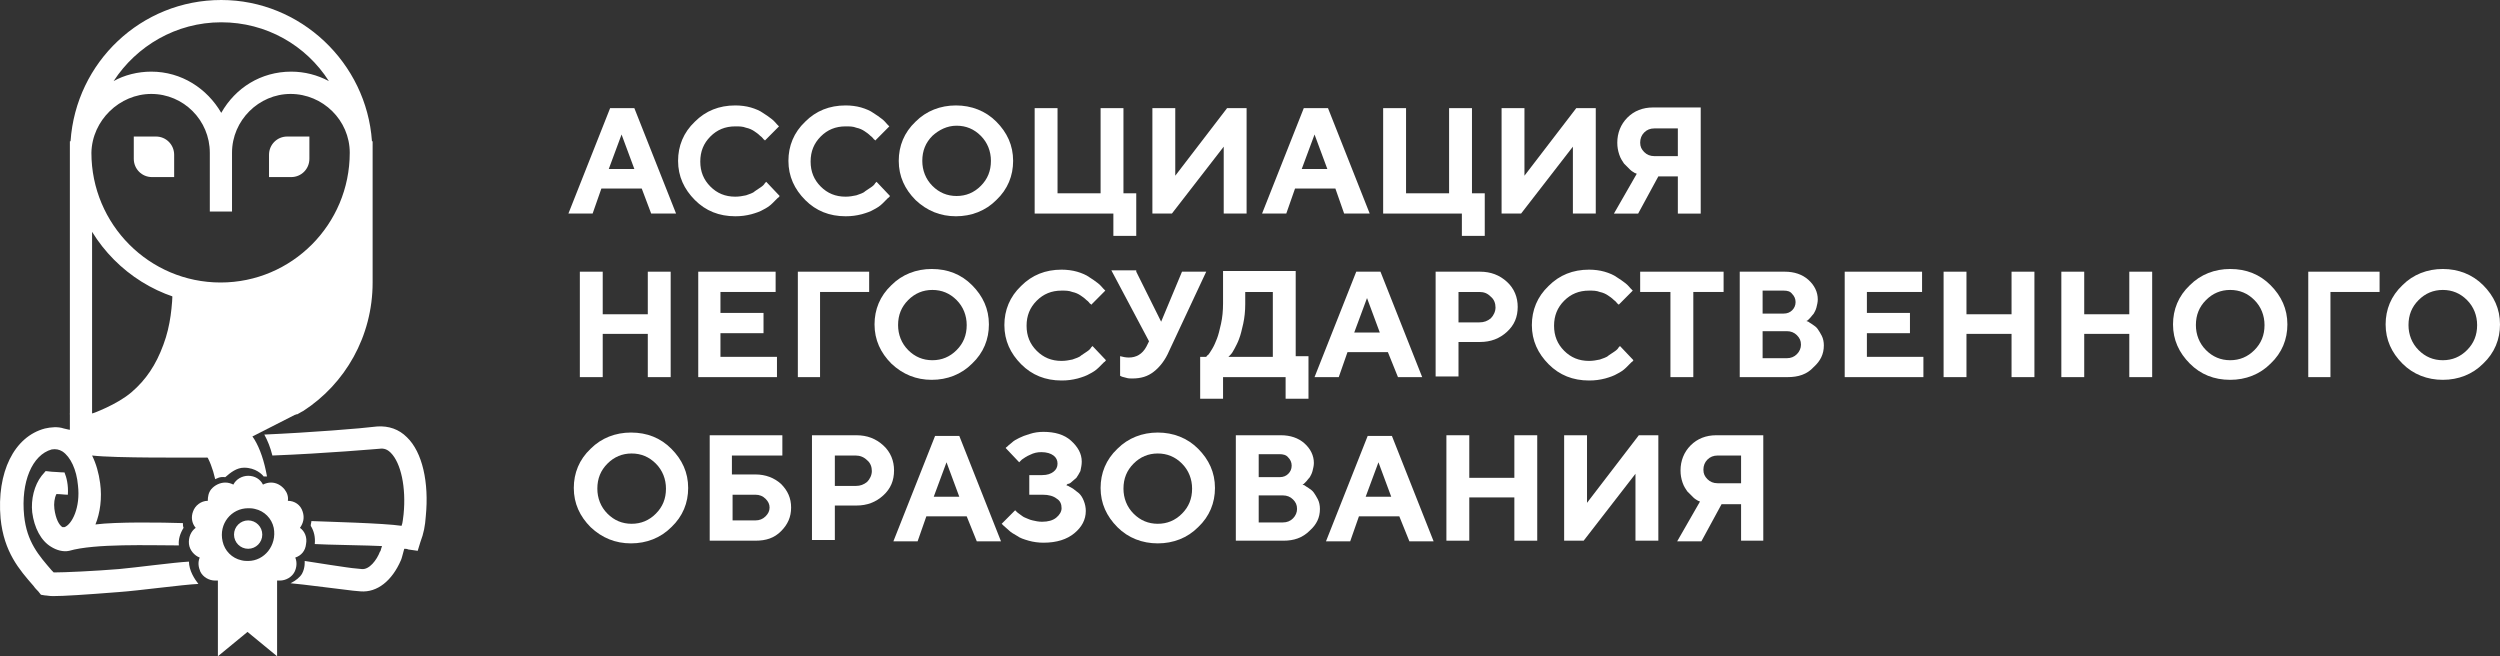
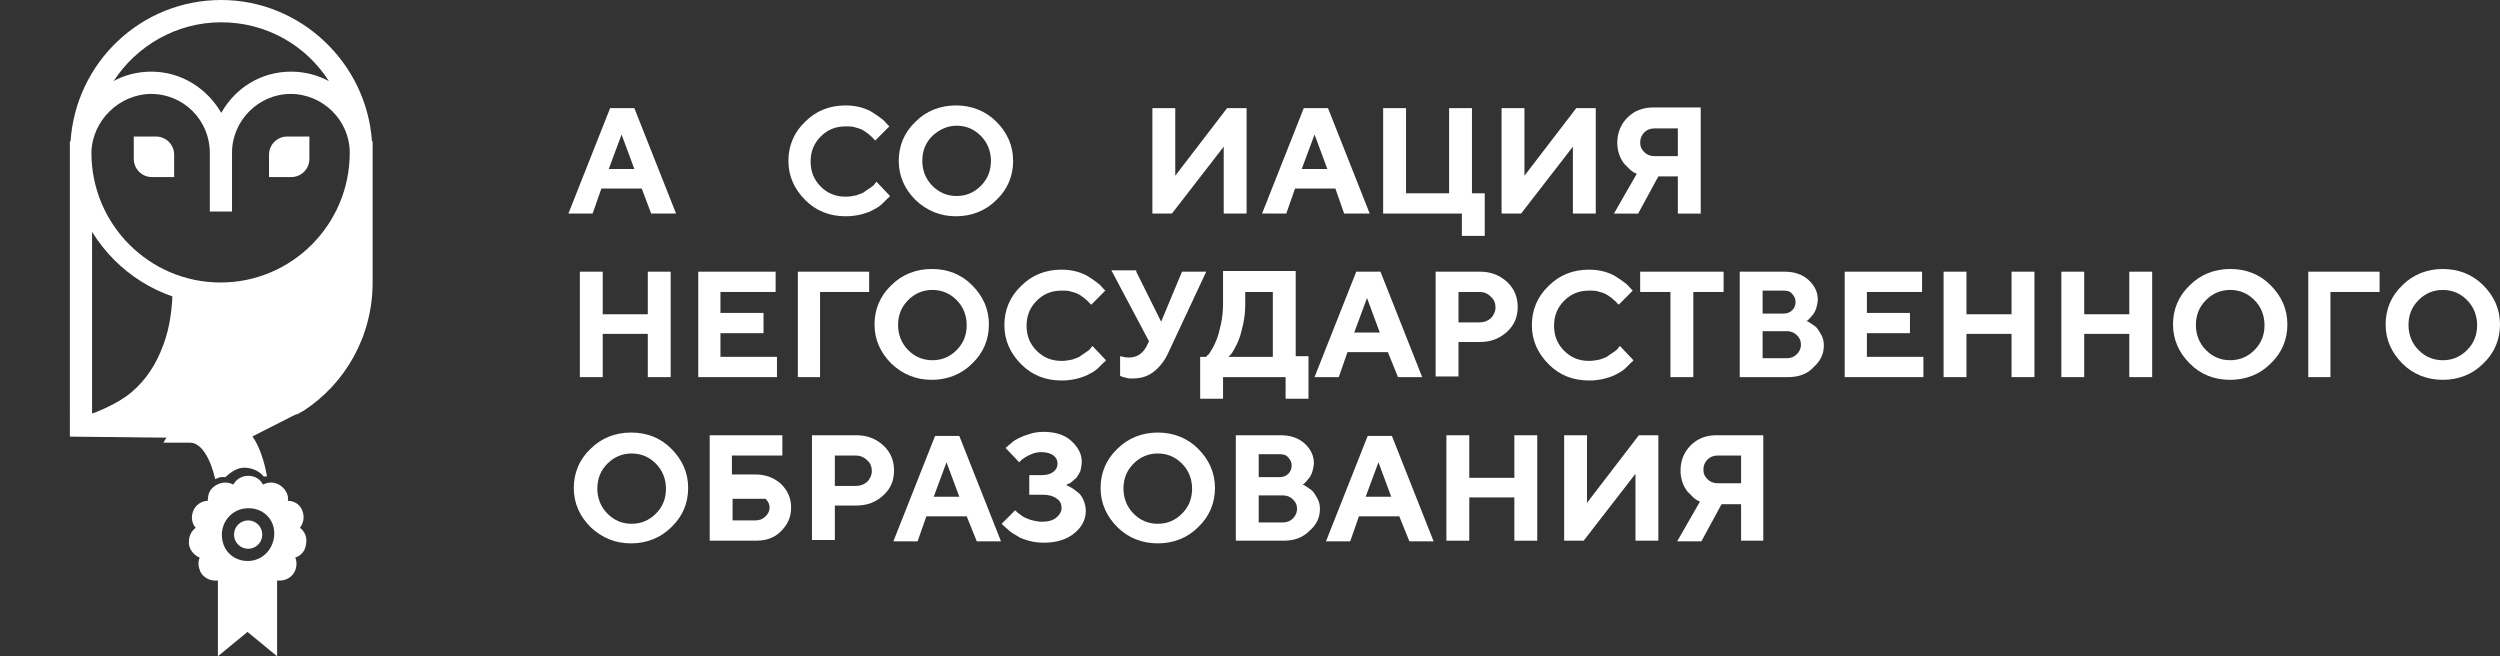
<svg xmlns="http://www.w3.org/2000/svg" width="160" height="42" viewBox="0 0 160 42" fill="none">
  <rect x="0" y="0" width="160" height="42" fill="#333333" stroke="none" />
  <path d="M41.072 12.068H38.488L37.928 13.668H36.378L39.048 6.921H40.598L43.268 13.668H41.675L41.072 12.068ZM40.598 10.814L39.78 8.608L38.962 10.814H40.598Z" fill="white" />
-   <path d="M47.057 6.748C47.401 6.748 47.746 6.791 48.047 6.877C48.349 6.964 48.65 7.094 48.822 7.223C49.038 7.353 49.21 7.483 49.382 7.613C49.554 7.742 49.641 7.872 49.727 7.959L49.856 8.088L48.952 8.997C48.952 8.954 48.908 8.954 48.865 8.91C48.822 8.867 48.779 8.781 48.65 8.694C48.521 8.564 48.392 8.478 48.263 8.391C48.133 8.305 47.961 8.218 47.746 8.175C47.531 8.088 47.315 8.088 47.057 8.088C46.411 8.088 45.894 8.305 45.464 8.737C45.033 9.17 44.818 9.689 44.818 10.338C44.818 10.986 45.033 11.505 45.464 11.938C45.894 12.371 46.411 12.587 47.057 12.587C47.315 12.587 47.531 12.544 47.746 12.5C47.961 12.414 48.176 12.371 48.306 12.241C48.435 12.154 48.564 12.068 48.693 11.981C48.822 11.895 48.908 11.808 48.952 11.722L49.038 11.635L49.899 12.544C49.856 12.587 49.856 12.63 49.77 12.673C49.727 12.717 49.597 12.846 49.425 13.019C49.253 13.193 49.038 13.322 48.865 13.409C48.65 13.539 48.392 13.625 48.09 13.711C47.746 13.798 47.444 13.841 47.057 13.841C46.024 13.841 45.162 13.495 44.473 12.803C43.785 12.111 43.397 11.289 43.397 10.294C43.397 9.343 43.741 8.478 44.473 7.786C45.162 7.094 46.024 6.748 47.057 6.748Z" fill="white" />
  <path d="M54.118 6.748C54.463 6.748 54.807 6.791 55.109 6.877C55.41 6.964 55.712 7.094 55.884 7.223C56.099 7.353 56.271 7.483 56.444 7.613C56.616 7.742 56.702 7.872 56.788 7.959L56.917 8.088L56.013 8.997C56.013 8.954 55.97 8.954 55.927 8.91C55.884 8.867 55.841 8.781 55.712 8.694C55.583 8.564 55.453 8.478 55.324 8.391C55.195 8.305 55.023 8.218 54.807 8.175C54.592 8.088 54.377 8.088 54.118 8.088C53.473 8.088 52.956 8.305 52.525 8.737C52.095 9.17 51.879 9.689 51.879 10.338C51.879 10.986 52.095 11.505 52.525 11.938C52.956 12.371 53.473 12.587 54.118 12.587C54.377 12.587 54.592 12.544 54.807 12.5C55.023 12.414 55.238 12.371 55.367 12.241C55.496 12.154 55.626 12.068 55.755 11.981C55.884 11.895 55.97 11.808 56.013 11.722L56.099 11.635L56.96 12.544C56.917 12.587 56.917 12.63 56.831 12.673C56.788 12.717 56.659 12.846 56.487 13.019C56.315 13.193 56.099 13.322 55.927 13.409C55.712 13.539 55.453 13.625 55.152 13.711C54.807 13.798 54.506 13.841 54.118 13.841C53.085 13.841 52.224 13.495 51.535 12.803C50.846 12.111 50.459 11.289 50.459 10.294C50.459 9.343 50.803 8.478 51.535 7.786C52.224 7.094 53.085 6.748 54.118 6.748Z" fill="white" />
  <path d="M58.596 12.803C57.907 12.111 57.52 11.289 57.52 10.294C57.52 9.343 57.864 8.478 58.596 7.786C59.285 7.094 60.19 6.748 61.18 6.748C62.17 6.748 63.075 7.094 63.764 7.786C64.453 8.478 64.84 9.3 64.84 10.294C64.84 11.246 64.496 12.111 63.764 12.803C63.075 13.495 62.17 13.841 61.18 13.841C60.19 13.841 59.328 13.495 58.596 12.803ZM59.673 8.694C59.242 9.127 59.027 9.646 59.027 10.294C59.027 10.9 59.242 11.462 59.673 11.895C60.103 12.327 60.62 12.544 61.223 12.544C61.826 12.544 62.343 12.327 62.773 11.895C63.204 11.462 63.419 10.943 63.419 10.294C63.419 9.689 63.204 9.127 62.773 8.694C62.343 8.261 61.826 8.045 61.223 8.045C60.62 8.045 60.103 8.305 59.673 8.694Z" fill="white" />
-   <path d="M66.218 13.668V6.921H67.682V12.371H70.438V6.921H71.901V12.371H72.72V15.096H71.256V13.668H66.218Z" fill="white" />
  <path d="M79.782 13.668H78.318V9.386L75.002 13.668H73.753V6.921H75.217V11.246L78.533 6.921H79.782V13.668Z" fill="white" />
  <path d="M85.465 12.068H82.882L82.322 13.668H80.772L83.442 6.921H84.992L87.661 13.668H86.025L85.465 12.068ZM84.949 10.814L84.131 8.608L83.312 10.814H84.949Z" fill="white" />
  <path d="M88.522 13.668V6.921H89.987V12.371H92.742V6.921H94.206V12.371H95.024V15.096H93.56V13.668H88.522Z" fill="white" />
  <path d="M102.086 13.668H100.665V9.386L97.35 13.668H96.101V6.921H97.565V11.246L100.881 6.921H102.129V13.668H102.086Z" fill="white" />
  <path d="M108.846 6.921V13.669H107.382V11.29H106.133L104.842 13.669H103.292L104.755 11.117C104.712 11.117 104.669 11.073 104.626 11.073C104.583 11.03 104.454 10.987 104.325 10.857C104.196 10.727 104.067 10.598 103.937 10.468C103.851 10.338 103.722 10.165 103.636 9.905C103.55 9.646 103.507 9.43 103.507 9.127C103.507 8.521 103.722 7.959 104.153 7.527C104.583 7.094 105.143 6.878 105.789 6.878H108.846V6.921ZM104.971 9.127C104.971 9.386 105.057 9.559 105.229 9.732C105.401 9.905 105.617 9.992 105.875 9.992H107.382V8.219H105.875C105.617 8.219 105.401 8.305 105.229 8.478C105.057 8.651 104.971 8.867 104.971 9.127Z" fill="white" />
  <path d="M42.923 17.388V24.136H41.459V21.368H38.574V24.136H37.11V17.388H38.574V20.113H41.459V17.388H42.923Z" fill="white" />
  <path d="M46.109 22.838H49.726V24.136H44.688V17.388H49.64V18.686H46.109V20.027H48.865V21.324H46.109V22.838Z" fill="white" />
  <path d="M51.062 24.136V17.388H55.626V18.686H52.483V24.136H51.062Z" fill="white" />
  <path d="M57.047 23.271C56.358 22.579 55.97 21.757 55.97 20.762C55.97 19.81 56.315 18.945 57.047 18.253C57.736 17.561 58.64 17.215 59.63 17.215C60.664 17.215 61.525 17.561 62.214 18.253C62.903 18.945 63.29 19.767 63.29 20.762C63.29 21.713 62.946 22.579 62.214 23.271C61.525 23.963 60.62 24.309 59.63 24.309C58.64 24.309 57.779 23.963 57.047 23.271ZM58.123 19.205C57.693 19.637 57.477 20.156 57.477 20.805C57.477 21.411 57.693 21.973 58.123 22.406C58.554 22.838 59.07 23.054 59.673 23.054C60.276 23.054 60.793 22.838 61.223 22.406C61.654 21.973 61.869 21.454 61.869 20.805C61.869 20.2 61.654 19.637 61.223 19.205C60.793 18.772 60.276 18.556 59.673 18.556C59.07 18.556 58.554 18.772 58.123 19.205Z" fill="white" />
  <path d="M67.94 17.258C68.285 17.258 68.629 17.302 68.931 17.388C69.232 17.475 69.533 17.604 69.706 17.734C69.921 17.864 70.093 17.994 70.265 18.123C70.438 18.253 70.524 18.383 70.61 18.469L70.739 18.599L69.835 19.508C69.835 19.464 69.792 19.464 69.749 19.421C69.706 19.378 69.663 19.291 69.533 19.205C69.404 19.075 69.275 18.988 69.146 18.902C69.017 18.816 68.844 18.729 68.629 18.686C68.414 18.599 68.199 18.599 67.94 18.599C67.294 18.599 66.778 18.816 66.347 19.248C65.916 19.68 65.701 20.2 65.701 20.848C65.701 21.497 65.916 22.016 66.347 22.449C66.778 22.881 67.294 23.098 67.94 23.098C68.199 23.098 68.414 23.054 68.629 23.011C68.844 22.925 69.06 22.881 69.189 22.752C69.318 22.665 69.447 22.579 69.576 22.492C69.706 22.406 69.792 22.319 69.835 22.233L69.921 22.146L70.782 23.054C70.739 23.098 70.739 23.141 70.653 23.184C70.61 23.227 70.481 23.357 70.308 23.53C70.136 23.703 69.921 23.833 69.749 23.919C69.533 24.049 69.275 24.136 68.974 24.222C68.629 24.309 68.328 24.352 67.94 24.352C66.907 24.352 66.046 24.006 65.357 23.314C64.668 22.622 64.28 21.8 64.28 20.805C64.28 19.854 64.625 18.988 65.357 18.296C66.046 17.604 66.907 17.258 67.94 17.258Z" fill="white" />
  <path d="M72.72 17.388L74.313 20.589L75.648 17.388H77.198L74.83 22.449C74.572 23.055 74.227 23.487 73.84 23.79C73.452 24.093 73.022 24.223 72.462 24.223C72.333 24.223 72.203 24.223 72.074 24.179C71.945 24.136 71.859 24.136 71.773 24.093L71.687 24.049V22.795C71.859 22.838 72.031 22.882 72.246 22.882C72.72 22.882 73.108 22.665 73.366 22.189L73.538 21.843L71.127 17.302H72.72V17.388Z" fill="white" />
  <path d="M76.811 22.838H77.198C77.241 22.795 77.241 22.752 77.327 22.709C77.37 22.665 77.456 22.535 77.586 22.319C77.715 22.103 77.801 21.887 77.887 21.67C77.973 21.454 78.059 21.108 78.145 20.719C78.231 20.329 78.275 19.897 78.275 19.421V17.345H82.925V22.795H83.743V25.52H82.279V24.136H78.275V25.52H76.811V22.838ZM79.695 19.464C79.695 19.897 79.652 20.329 79.566 20.719C79.48 21.108 79.394 21.454 79.308 21.67C79.222 21.93 79.093 22.146 79.007 22.319C78.92 22.492 78.834 22.622 78.748 22.709L78.619 22.838H81.461V18.686H79.695V19.464Z" fill="white" />
  <path d="M88.824 22.535H86.24L85.68 24.136H84.13L86.8 17.388H88.35L91.02 24.136H89.47L88.824 22.535ZM88.307 21.281L87.489 19.075L86.671 21.281H88.307Z" fill="white" />
  <path d="M91.88 17.388H94.722C95.411 17.388 95.971 17.605 96.445 18.037C96.918 18.47 97.133 19.032 97.133 19.637C97.133 20.286 96.918 20.805 96.445 21.238C95.971 21.67 95.411 21.887 94.722 21.887H93.344V24.093H91.88V17.388ZM94.679 18.686H93.344V20.632H94.679C94.981 20.632 95.196 20.546 95.411 20.373C95.583 20.2 95.713 19.94 95.713 19.681C95.713 19.421 95.626 19.162 95.411 18.989C95.196 18.772 94.981 18.686 94.679 18.686Z" fill="white" />
  <path d="M101.699 17.258C102.043 17.258 102.388 17.302 102.689 17.388C102.99 17.475 103.292 17.604 103.464 17.734C103.679 17.864 103.851 17.994 104.024 18.123C104.196 18.253 104.282 18.383 104.368 18.469L104.497 18.599L103.593 19.508C103.593 19.464 103.55 19.464 103.507 19.421C103.464 19.378 103.421 19.291 103.292 19.205C103.163 19.075 103.033 18.988 102.904 18.902C102.775 18.816 102.603 18.729 102.388 18.686C102.172 18.599 101.957 18.599 101.699 18.599C101.053 18.599 100.536 18.816 100.105 19.248C99.675 19.68 99.46 20.2 99.46 20.848C99.46 21.497 99.675 22.016 100.105 22.449C100.536 22.881 101.053 23.098 101.699 23.098C101.957 23.098 102.172 23.054 102.388 23.011C102.603 22.925 102.818 22.881 102.947 22.752C103.076 22.665 103.206 22.579 103.335 22.492C103.464 22.406 103.55 22.319 103.593 22.233L103.679 22.146L104.54 23.054C104.497 23.098 104.497 23.141 104.411 23.184C104.368 23.227 104.239 23.357 104.067 23.53C103.895 23.703 103.679 23.833 103.507 23.919C103.292 24.049 103.033 24.136 102.732 24.222C102.387 24.309 102.086 24.352 101.699 24.352C100.665 24.352 99.804 24.006 99.115 23.314C98.426 22.622 98.039 21.8 98.039 20.805C98.039 19.854 98.383 18.988 99.115 18.296C99.804 17.604 100.665 17.258 101.699 17.258Z" fill="white" />
  <path d="M105.014 17.388H110.31V18.686H108.372V24.136H106.908V18.686H104.971V17.388H105.014Z" fill="white" />
  <path d="M114.4 24.136H111.343V17.388H114.228C114.831 17.388 115.348 17.561 115.735 17.907C116.123 18.253 116.338 18.686 116.338 19.162C116.338 19.335 116.295 19.508 116.252 19.681C116.209 19.854 116.123 19.983 116.08 20.07C115.994 20.157 115.907 20.286 115.864 20.329C115.778 20.416 115.735 20.459 115.692 20.503L115.606 20.546C115.649 20.546 115.692 20.589 115.735 20.589C115.778 20.632 115.864 20.675 115.994 20.762C116.123 20.849 116.252 20.935 116.338 21.065C116.424 21.195 116.51 21.324 116.596 21.497C116.683 21.67 116.726 21.887 116.726 22.103C116.726 22.665 116.51 23.098 116.08 23.487C115.649 23.963 115.089 24.136 114.4 24.136ZM114.142 18.599H112.807V20.07H114.142C114.4 20.07 114.573 19.983 114.702 19.854C114.831 19.724 114.917 19.551 114.917 19.335C114.917 19.118 114.831 18.945 114.702 18.816C114.573 18.643 114.4 18.599 114.142 18.599ZM112.807 22.925H114.357C114.616 22.925 114.831 22.838 115.003 22.665C115.175 22.492 115.262 22.276 115.262 22.06C115.262 21.8 115.175 21.627 115.003 21.454C114.831 21.281 114.616 21.195 114.357 21.195H112.807V22.925Z" fill="white" />
  <path d="M119.481 22.838H123.098V24.136H118.061V17.388H123.012V18.686H119.481V20.027H122.237V21.324H119.481V22.838Z" fill="white" />
  <path d="M130.203 17.388V24.136H128.739V21.368H125.854V24.136H124.39V17.388H125.854V20.113H128.739V17.388H130.203Z" fill="white" />
  <path d="M137.739 17.388V24.136H136.275V21.368H133.39V24.136H131.926V17.388H133.39V20.113H136.275V17.388H137.739Z" fill="white" />
  <path d="M140.15 23.271C139.461 22.579 139.073 21.757 139.073 20.762C139.073 19.81 139.418 18.945 140.15 18.253C140.839 17.561 141.743 17.215 142.733 17.215C143.767 17.215 144.628 17.561 145.317 18.253C146.006 18.945 146.393 19.767 146.393 20.762C146.393 21.713 146.049 22.579 145.317 23.271C144.628 23.963 143.724 24.309 142.733 24.309C141.7 24.309 140.839 23.963 140.15 23.271ZM141.183 19.205C140.753 19.637 140.537 20.156 140.537 20.805C140.537 21.411 140.753 21.973 141.183 22.406C141.614 22.838 142.13 23.054 142.733 23.054C143.336 23.054 143.853 22.838 144.283 22.406C144.714 21.973 144.929 21.454 144.929 20.805C144.929 20.2 144.714 19.637 144.283 19.205C143.853 18.772 143.336 18.556 142.733 18.556C142.13 18.556 141.614 18.772 141.183 19.205Z" fill="white" />
  <path d="M147.729 24.136V17.388H152.293V18.686H149.149V24.136H147.729Z" fill="white" />
  <path d="M153.757 23.271C153.068 22.579 152.68 21.757 152.68 20.762C152.68 19.81 153.025 18.945 153.757 18.253C154.446 17.561 155.35 17.215 156.34 17.215C157.331 17.215 158.235 17.561 158.924 18.253C159.613 18.945 160 19.767 160 20.762C160 21.713 159.656 22.579 158.924 23.271C158.235 23.963 157.331 24.309 156.34 24.309C155.35 24.309 154.446 23.963 153.757 23.271ZM154.79 19.205C154.359 19.637 154.144 20.156 154.144 20.805C154.144 21.411 154.359 21.973 154.79 22.406C155.221 22.838 155.737 23.054 156.34 23.054C156.943 23.054 157.46 22.838 157.89 22.406C158.321 21.973 158.536 21.454 158.536 20.805C158.536 20.2 158.321 19.637 157.89 19.205C157.46 18.772 156.943 18.556 156.34 18.556C155.737 18.556 155.221 18.772 154.79 19.205Z" fill="white" />
  <path d="M37.799 33.738C37.11 33.046 36.723 32.224 36.723 31.23C36.723 30.278 37.067 29.413 37.799 28.721C38.488 28.029 39.392 27.683 40.383 27.683C41.416 27.683 42.277 28.029 42.966 28.721C43.655 29.413 44.043 30.235 44.043 31.23C44.043 32.181 43.698 33.046 42.966 33.738C42.277 34.43 41.373 34.776 40.383 34.776C39.392 34.776 38.531 34.43 37.799 33.738ZM38.876 29.672C38.445 30.105 38.23 30.624 38.23 31.273C38.23 31.878 38.445 32.441 38.876 32.873C39.306 33.306 39.823 33.522 40.426 33.522C41.029 33.522 41.545 33.306 41.976 32.873C42.406 32.441 42.622 31.922 42.622 31.273C42.622 30.667 42.406 30.105 41.976 29.672C41.545 29.24 41.029 29.023 40.426 29.023C39.823 29.023 39.306 29.24 38.876 29.672Z" fill="white" />
-   <path d="M48.349 34.604H45.421V27.856H50.071V29.154H46.842V30.365H48.349C48.995 30.365 49.554 30.581 49.985 30.97C50.416 31.403 50.631 31.879 50.631 32.484C50.631 33.09 50.416 33.566 49.985 33.998C49.554 34.431 49.038 34.604 48.349 34.604ZM46.885 33.306H48.349C48.607 33.306 48.822 33.219 48.995 33.047C49.167 32.873 49.253 32.7 49.253 32.484C49.253 32.268 49.167 32.095 48.995 31.922C48.822 31.749 48.607 31.662 48.349 31.662H46.885V33.306Z" fill="white" />
+   <path d="M48.349 34.604H45.421V27.856H50.071V29.154H46.842V30.365H48.349C48.995 30.365 49.554 30.581 49.985 30.97C50.416 31.403 50.631 31.879 50.631 32.484C50.631 33.09 50.416 33.566 49.985 33.998C49.554 34.431 49.038 34.604 48.349 34.604ZM46.885 33.306H48.349C48.607 33.306 48.822 33.219 48.995 33.047C49.167 32.873 49.253 32.7 49.253 32.484C49.253 32.268 49.167 32.095 48.995 31.922H46.885V33.306Z" fill="white" />
  <path d="M51.966 27.856H54.808C55.497 27.856 56.056 28.072 56.53 28.505C57.004 28.937 57.219 29.5 57.219 30.105C57.219 30.754 57.004 31.273 56.53 31.706C56.056 32.138 55.497 32.354 54.808 32.354H53.43V34.56H51.966V27.856ZM54.765 29.154H53.43V31.1H54.765C55.066 31.1 55.281 31.014 55.497 30.84C55.669 30.668 55.798 30.408 55.798 30.148C55.798 29.889 55.712 29.629 55.497 29.456C55.281 29.24 55.023 29.154 54.765 29.154Z" fill="white" />
  <path d="M61.869 33.046H59.286L58.726 34.647H57.176L59.845 27.899H61.395L64.065 34.647H62.515L61.869 33.046ZM61.395 31.792L60.577 29.586L59.759 31.792H61.395Z" fill="white" />
  <path d="M68.242 31.056C68.285 31.056 68.328 31.099 68.371 31.099C68.414 31.143 68.543 31.186 68.673 31.273C68.802 31.359 68.931 31.489 69.06 31.575C69.189 31.705 69.275 31.835 69.362 32.051C69.448 32.267 69.491 32.484 69.491 32.7C69.491 33.262 69.232 33.738 68.759 34.127C68.285 34.517 67.639 34.733 66.778 34.733C66.477 34.733 66.132 34.69 65.831 34.603C65.529 34.517 65.271 34.43 65.099 34.3C64.883 34.171 64.711 34.084 64.582 33.954C64.453 33.825 64.324 33.738 64.238 33.651L64.108 33.522L64.97 32.657L65.056 32.743C65.099 32.786 65.142 32.83 65.271 32.916C65.4 33.003 65.486 33.089 65.615 33.133C65.745 33.176 65.874 33.262 66.089 33.306C66.261 33.349 66.477 33.392 66.692 33.392C67.079 33.392 67.381 33.306 67.596 33.133C67.811 32.959 67.941 32.743 67.941 32.527C67.941 32.267 67.855 32.051 67.639 31.921C67.424 31.748 67.123 31.662 66.735 31.662H65.874V30.407H66.692C67.036 30.407 67.252 30.321 67.424 30.191C67.596 30.061 67.682 29.888 67.682 29.672C67.682 29.456 67.596 29.283 67.424 29.153C67.252 29.023 66.993 28.937 66.649 28.937C66.391 28.937 66.175 28.98 65.917 29.11C65.702 29.196 65.529 29.326 65.4 29.413L65.228 29.586L64.367 28.677C64.367 28.634 64.41 28.634 64.453 28.591C64.496 28.547 64.582 28.461 64.754 28.331C64.883 28.201 65.056 28.115 65.228 28.029C65.4 27.942 65.615 27.855 65.917 27.769C66.175 27.682 66.477 27.639 66.778 27.639C67.51 27.639 68.113 27.812 68.543 28.201C68.974 28.591 69.232 29.023 69.232 29.542C69.232 29.759 69.189 29.932 69.146 30.148C69.06 30.321 68.974 30.451 68.888 30.581C68.802 30.667 68.673 30.753 68.587 30.84C68.5 30.927 68.414 30.97 68.328 30.97L68.242 31.056Z" fill="white" />
  <path d="M71.514 33.738C70.826 33.046 70.438 32.224 70.438 31.23C70.438 30.278 70.782 29.413 71.514 28.721C72.203 28.029 73.108 27.683 74.098 27.683C75.088 27.683 75.993 28.029 76.681 28.721C77.37 29.413 77.758 30.235 77.758 31.23C77.758 32.181 77.413 33.046 76.681 33.738C75.993 34.43 75.088 34.776 74.098 34.776C73.108 34.776 72.203 34.43 71.514 33.738ZM72.548 29.672C72.117 30.105 71.902 30.624 71.902 31.273C71.902 31.878 72.117 32.441 72.548 32.873C72.978 33.306 73.495 33.522 74.098 33.522C74.701 33.522 75.218 33.306 75.648 32.873C76.079 32.441 76.294 31.922 76.294 31.273C76.294 30.667 76.079 30.105 75.648 29.672C75.218 29.24 74.701 29.023 74.098 29.023C73.495 29.023 72.978 29.24 72.548 29.672Z" fill="white" />
  <path d="M82.15 34.604H79.093V27.856H81.978C82.581 27.856 83.097 28.029 83.485 28.375C83.872 28.721 84.088 29.154 84.088 29.629C84.088 29.802 84.044 29.975 84.001 30.148C83.958 30.322 83.872 30.451 83.829 30.538C83.743 30.624 83.657 30.754 83.614 30.797C83.528 30.884 83.485 30.927 83.442 30.97L83.356 31.014C83.399 31.014 83.442 31.057 83.485 31.057C83.528 31.1 83.614 31.143 83.743 31.23C83.872 31.316 84.001 31.403 84.088 31.533C84.174 31.662 84.26 31.792 84.346 31.965C84.432 32.138 84.475 32.354 84.475 32.571C84.475 33.133 84.26 33.566 83.829 33.955C83.356 34.431 82.796 34.604 82.15 34.604ZM81.892 29.067H80.557V30.538H81.892C82.15 30.538 82.322 30.451 82.451 30.322C82.581 30.192 82.667 30.019 82.667 29.802C82.667 29.586 82.581 29.413 82.451 29.283C82.322 29.11 82.107 29.067 81.892 29.067ZM80.557 33.436H82.107C82.365 33.436 82.581 33.349 82.753 33.176C82.925 33.003 83.011 32.787 83.011 32.571C83.011 32.311 82.925 32.138 82.753 31.965C82.581 31.792 82.365 31.706 82.107 31.706H80.557V33.436Z" fill="white" />
  <path d="M89.556 33.046H86.972L86.412 34.647H84.862L87.532 27.899H89.082L91.752 34.647H90.202L89.556 33.046ZM89.039 31.792L88.221 29.586L87.403 31.792H89.039Z" fill="white" />
  <path d="M98.383 27.856V34.604H96.919V31.835H94.034V34.604H92.57V27.856H94.034V30.581H96.919V27.856H98.383Z" fill="white" />
  <path d="M106.134 34.604H104.67V30.322L101.354 34.604H100.105V27.856H101.569V32.181L104.885 27.856H106.134V34.604Z" fill="white" />
  <path d="M112.85 27.856V34.604H111.429V32.268H110.18L108.888 34.647H107.338L108.802 32.095C108.759 32.095 108.716 32.052 108.673 32.052C108.63 32.008 108.501 31.965 108.372 31.835C108.243 31.706 108.113 31.576 107.984 31.446C107.898 31.316 107.769 31.143 107.683 30.884C107.597 30.624 107.554 30.408 107.554 30.105C107.554 29.5 107.769 28.937 108.2 28.505C108.63 28.072 109.19 27.856 109.836 27.856H112.85ZM109.018 30.062C109.018 30.322 109.104 30.494 109.276 30.668C109.448 30.84 109.664 30.927 109.922 30.927H111.429V29.154H109.922C109.664 29.154 109.448 29.24 109.276 29.413C109.104 29.586 109.018 29.802 109.018 30.062Z" fill="white" />
  <path d="M13.945 18.686C16.184 18.599 17.26 18.253 17.26 18.253C17.26 18.253 17.217 20.157 16.959 21.411C16.7 22.665 16.356 24.352 14.935 25.434C13.514 26.515 12.524 26.904 11.921 26.818C11.318 26.731 8.175 26.602 8.175 26.515C8.175 26.428 9.983 26.256 10.371 23.963C10.801 21.671 12.222 20.416 12.222 19.378C12.222 18.34 13.945 18.686 13.945 18.686Z" fill="white" />
  <path d="M19.843 17.129C20.705 16.307 21.437 16.004 22.126 14.923C22.858 13.841 22.987 13.928 22.987 14.447C22.987 14.966 23.03 15.961 22.987 17.907C22.944 19.854 22.212 21.93 21.523 23.011C20.791 24.093 19.413 26.212 18.164 26.774C17.561 27.034 15.408 26.948 14.892 26.861C14.375 26.818 13.126 27.25 14.03 25.996C14.935 24.785 16.485 23.833 16.786 21.8C16.959 20.676 17.734 18.556 17.734 18.426C17.734 18.297 19.843 17.129 19.843 17.129Z" fill="white" />
  <path d="M6.366 27.726L5.893 26.472C5.893 26.472 7.486 25.91 8.433 25.088C9.337 24.309 9.983 23.358 10.457 22.06C10.93 20.806 11.017 19.551 11.06 18.47L12.48 18.513C12.438 19.681 12.308 21.065 11.792 22.536C11.189 24.223 10.285 25.174 9.38 25.953C8.218 26.948 6.452 27.726 6.366 27.726Z" fill="white" />
  <path d="M12.093 27.553L11.748 26.775C11.748 26.775 13.557 25.953 14.504 25.088C15.279 24.396 16.098 23.444 16.571 21.93C17.002 20.546 17.088 19.119 17.131 17.951L17.949 17.994C17.906 19.249 17.82 20.676 17.346 22.19C16.829 23.92 15.839 25.001 15.064 25.737C14.031 26.688 12.179 27.51 12.093 27.553Z" fill="white" />
  <path d="M19.801 10.165V8.738H18.38C17.734 8.738 17.217 9.257 17.217 9.905V11.333H18.638C19.284 11.333 19.801 10.814 19.801 10.165Z" fill="white" />
  <path d="M9.725 11.333H11.146V9.905C11.146 9.257 10.629 8.738 9.983 8.738H8.562V10.165C8.562 10.814 9.079 11.333 9.725 11.333Z" fill="white" />
-   <path d="M12.309 36.766C12.179 36.506 12.093 36.204 12.093 35.944C11.189 35.987 8.605 36.333 7.615 36.42C6.022 36.55 4.127 36.636 3.438 36.636C3.395 36.593 3.352 36.55 3.309 36.506C2.491 35.555 1.716 34.69 1.544 33.003C1.329 30.84 2.061 29.11 3.309 28.764C3.568 28.721 3.783 28.764 3.998 28.894C4.515 29.24 4.902 30.061 4.989 31.056C5.161 32.484 4.601 33.565 4.127 33.738C4.084 33.738 4.084 33.738 3.998 33.738C3.783 33.608 3.568 33.219 3.481 32.57C3.438 32.224 3.481 31.878 3.611 31.619C3.869 31.619 4.127 31.662 4.343 31.662C4.386 31.056 4.257 30.537 4.127 30.235C3.826 30.235 3.525 30.191 3.309 30.191L2.922 30.148L2.663 30.451C2.19 31.056 1.974 31.965 2.061 32.786C2.19 33.781 2.62 34.603 3.266 34.992C3.611 35.209 4.041 35.339 4.429 35.252C6.065 34.776 9.596 34.906 11.447 34.906C11.404 34.517 11.533 34.127 11.749 33.781C11.706 33.695 11.706 33.565 11.706 33.479C10.371 33.435 7.443 33.392 6.108 33.565C6.409 32.83 6.539 31.878 6.409 30.927C6.323 30.278 6.151 29.672 5.893 29.153C7.4 29.326 12.007 29.283 13.816 29.283C13.557 28.591 12.954 28.029 12.567 27.812C10.199 27.812 5.462 27.812 4.084 27.423C3.697 27.293 3.266 27.337 2.879 27.423C0.898 27.942 -0.222 30.235 0.037 33.176C0.252 35.339 1.242 36.463 2.147 37.501C2.233 37.631 2.362 37.761 2.448 37.847L2.62 38.064L2.879 38.107C3.008 38.107 3.137 38.15 3.395 38.15C4.084 38.15 5.419 38.064 7.615 37.891C8.864 37.804 11.706 37.415 12.696 37.371C12.567 37.199 12.438 37.026 12.309 36.766ZM26.044 27.985C25.527 27.466 24.882 27.25 24.15 27.293C23.116 27.423 19.844 27.683 16.916 27.812C17.131 28.202 17.303 28.634 17.433 29.153C20.834 29.023 24.236 28.721 24.279 28.721C24.58 28.677 24.796 28.764 25.011 28.98C25.657 29.629 26.001 31.186 25.829 32.916C25.786 33.176 25.786 33.435 25.7 33.652C24.537 33.479 20.963 33.392 19.93 33.349C19.93 33.435 19.887 33.522 19.887 33.652C20.102 33.998 20.188 34.387 20.145 34.819C20.705 34.863 23.805 34.906 24.451 34.949C24.365 35.166 24.365 35.295 24.322 35.295C24.107 35.858 23.633 36.463 23.159 36.42L22.729 36.377C22.513 36.377 19.758 35.944 19.499 35.901C19.499 35.901 19.542 36.333 19.327 36.723C19.198 36.939 18.939 37.155 18.595 37.328C19.198 37.371 22.169 37.761 22.599 37.804L23.073 37.847C24.15 37.934 25.097 37.155 25.657 35.858C25.7 35.771 25.743 35.598 25.872 35.122C25.958 35.122 26.044 35.122 26.13 35.166L26.733 35.252L26.905 34.69C27.121 34.127 27.207 33.652 27.25 33.046C27.465 30.883 27.035 28.937 26.044 27.985Z" fill="white" />
  <path d="M15.021 27.207H11.835C11.318 27.207 10.845 27.64 10.457 28.332H12.179C12.868 28.332 13.471 29.327 13.773 30.668C13.902 30.624 14.031 30.495 14.418 30.538C14.763 30.235 15.15 29.932 15.624 29.932C16.356 29.932 16.787 30.365 16.873 30.495C16.959 30.495 17.002 30.495 17.088 30.495C16.744 28.548 15.969 27.207 15.021 27.207Z" fill="white" />
  <path d="M19.198 33.782C19.413 33.479 19.5 33.133 19.37 32.744C19.241 32.311 18.854 32.052 18.423 32.052C18.466 31.792 18.38 31.532 18.208 31.316C17.992 31.057 17.691 30.884 17.347 30.884C17.174 30.884 17.002 30.927 16.83 31.014C16.658 30.668 16.313 30.451 15.883 30.451C15.495 30.451 15.108 30.668 14.935 31.014C14.763 30.927 14.591 30.884 14.419 30.884C14.074 30.884 13.73 31.057 13.514 31.316C13.342 31.532 13.299 31.792 13.299 32.052C12.868 32.052 12.481 32.354 12.352 32.744C12.223 33.09 12.266 33.479 12.524 33.782C12.223 33.998 12.05 34.387 12.094 34.82C12.136 35.209 12.438 35.555 12.782 35.685C12.653 35.988 12.696 36.291 12.825 36.593C12.998 36.939 13.385 37.156 13.773 37.156C13.816 37.156 13.902 37.156 13.945 37.156V42L15.84 40.443L17.734 42V37.156C17.777 37.156 17.863 37.156 17.906 37.156C18.294 37.156 18.681 36.939 18.854 36.593C18.983 36.334 19.026 35.988 18.897 35.685C19.284 35.555 19.543 35.252 19.586 34.82C19.672 34.387 19.5 33.998 19.198 33.782ZM15.883 35.901C15.753 35.901 15.624 35.901 15.452 35.858C14.849 35.728 14.376 35.252 14.246 34.647C13.988 33.522 14.806 32.527 15.883 32.527C16.012 32.527 16.141 32.527 16.313 32.571C16.916 32.7 17.39 33.176 17.519 33.782C17.734 34.906 16.916 35.901 15.883 35.901Z" fill="white" />
  <path d="M6.065 26.515H5.893V14.836C7.486 17.431 10.242 19.205 13.385 19.465C13.858 19.508 14.418 19.508 14.935 19.465C15.236 19.421 15.538 19.378 15.839 19.335C15.968 19.335 16.055 19.291 16.184 19.291C18.81 18.729 21.049 17.085 22.427 14.836V18.08C22.427 22.709 18.035 26.472 15.279 26.472H10.5C10.543 26.472 6.065 26.515 6.065 26.515H19.026C19.241 26.385 19.413 26.299 19.413 26.299C22.083 24.569 23.848 21.541 23.848 18.08V9.775V9.04H23.805C23.46 4.023 19.241 0 14.16 0C9.036 0 4.859 3.979 4.515 9.04H4.472V9.775V26.515H6.065ZM14.16 1.427C17.045 1.427 19.585 2.898 21.049 5.191C20.317 4.801 19.499 4.585 18.638 4.585C16.7 4.585 15.064 5.623 14.16 7.223C13.256 5.666 11.619 4.585 9.682 4.585C8.821 4.585 7.959 4.801 7.271 5.191C8.734 2.941 11.275 1.427 14.16 1.427ZM9.682 6.012C11.749 6.012 13.428 7.699 13.428 9.775V13.539H14.849V9.775C14.849 7.699 16.571 6.012 18.595 6.012C20.662 6.012 22.384 7.699 22.384 9.775C22.384 14.361 18.681 18.08 14.117 18.08C9.553 18.08 5.85 14.361 5.85 9.775C5.893 7.699 7.658 6.012 9.682 6.012Z" fill="white" />
  <path d="M15.882 28.072L4.472 27.943V26.472H19.026L15.882 28.072Z" fill="white" />
  <path d="M15.882 35.122C16.381 35.122 16.786 34.716 16.786 34.214C16.786 33.712 16.381 33.306 15.882 33.306C15.382 33.306 14.977 33.712 14.977 34.214C14.977 34.716 15.382 35.122 15.882 35.122Z" fill="white" />
</svg>